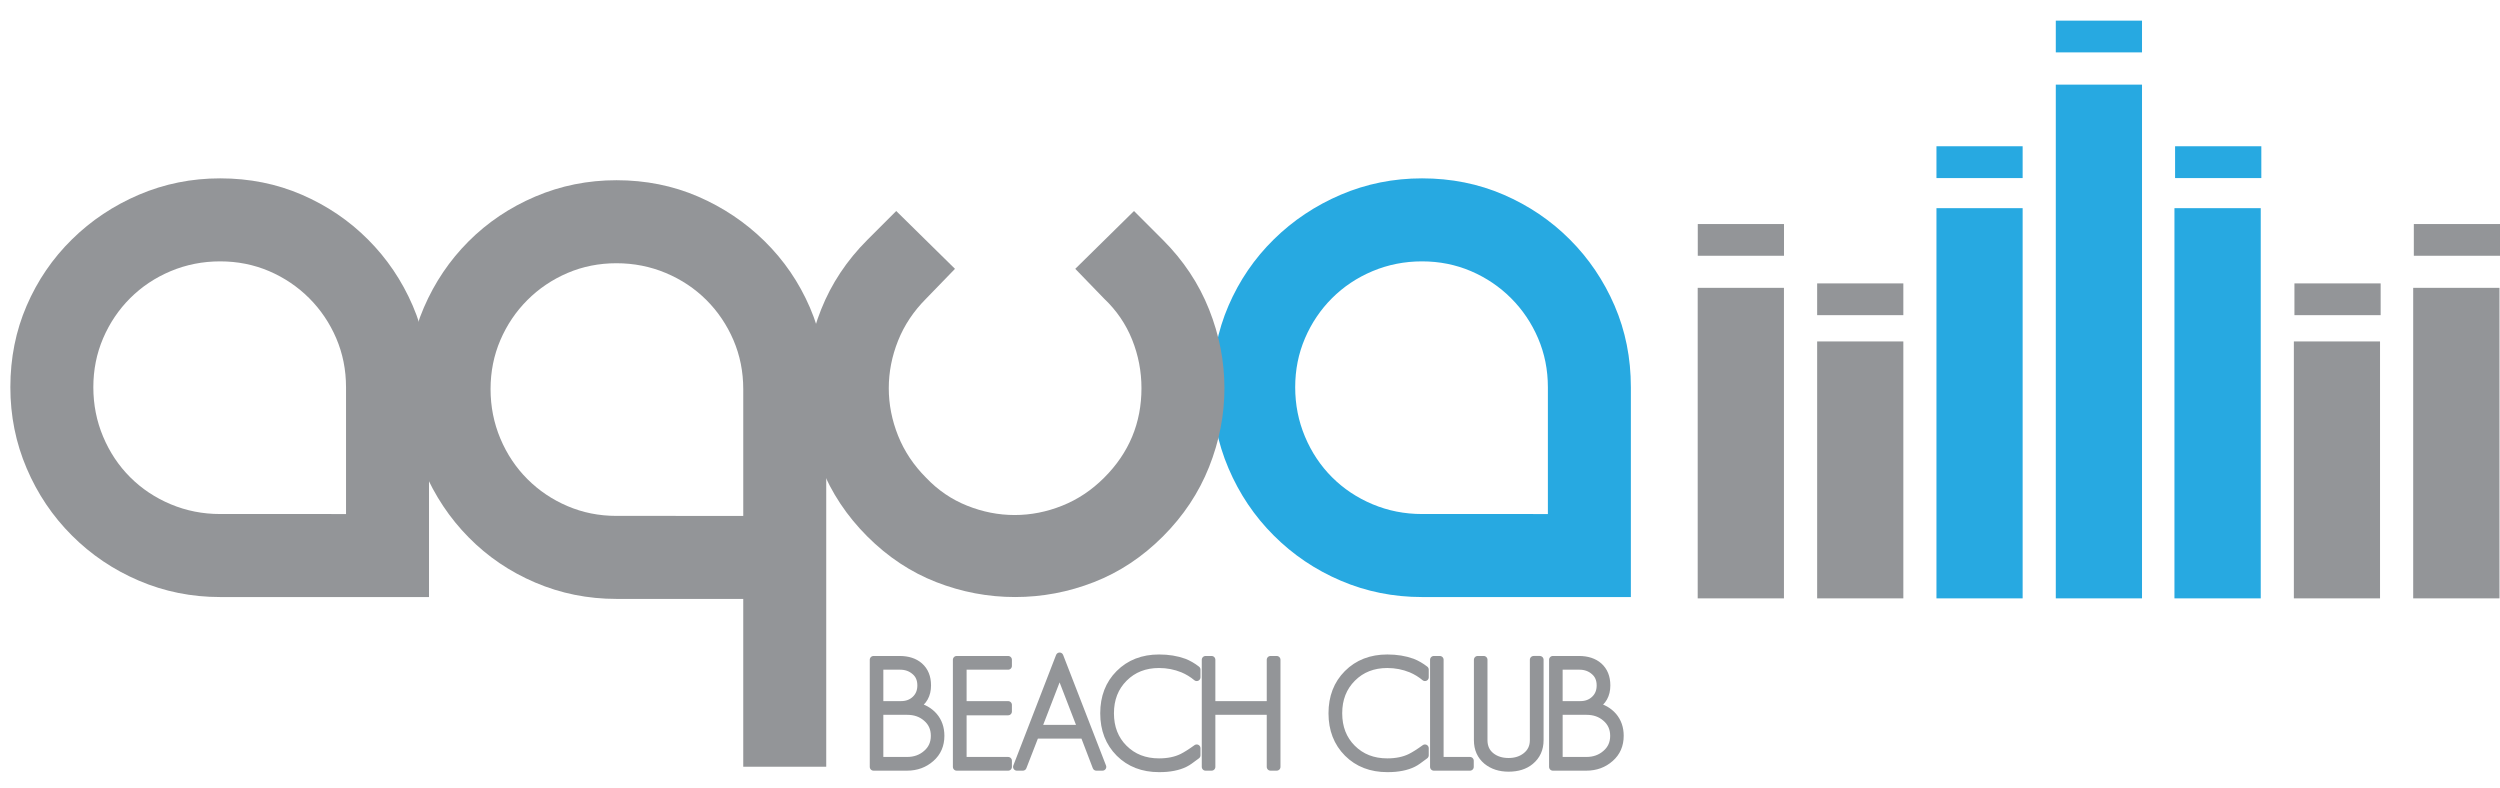
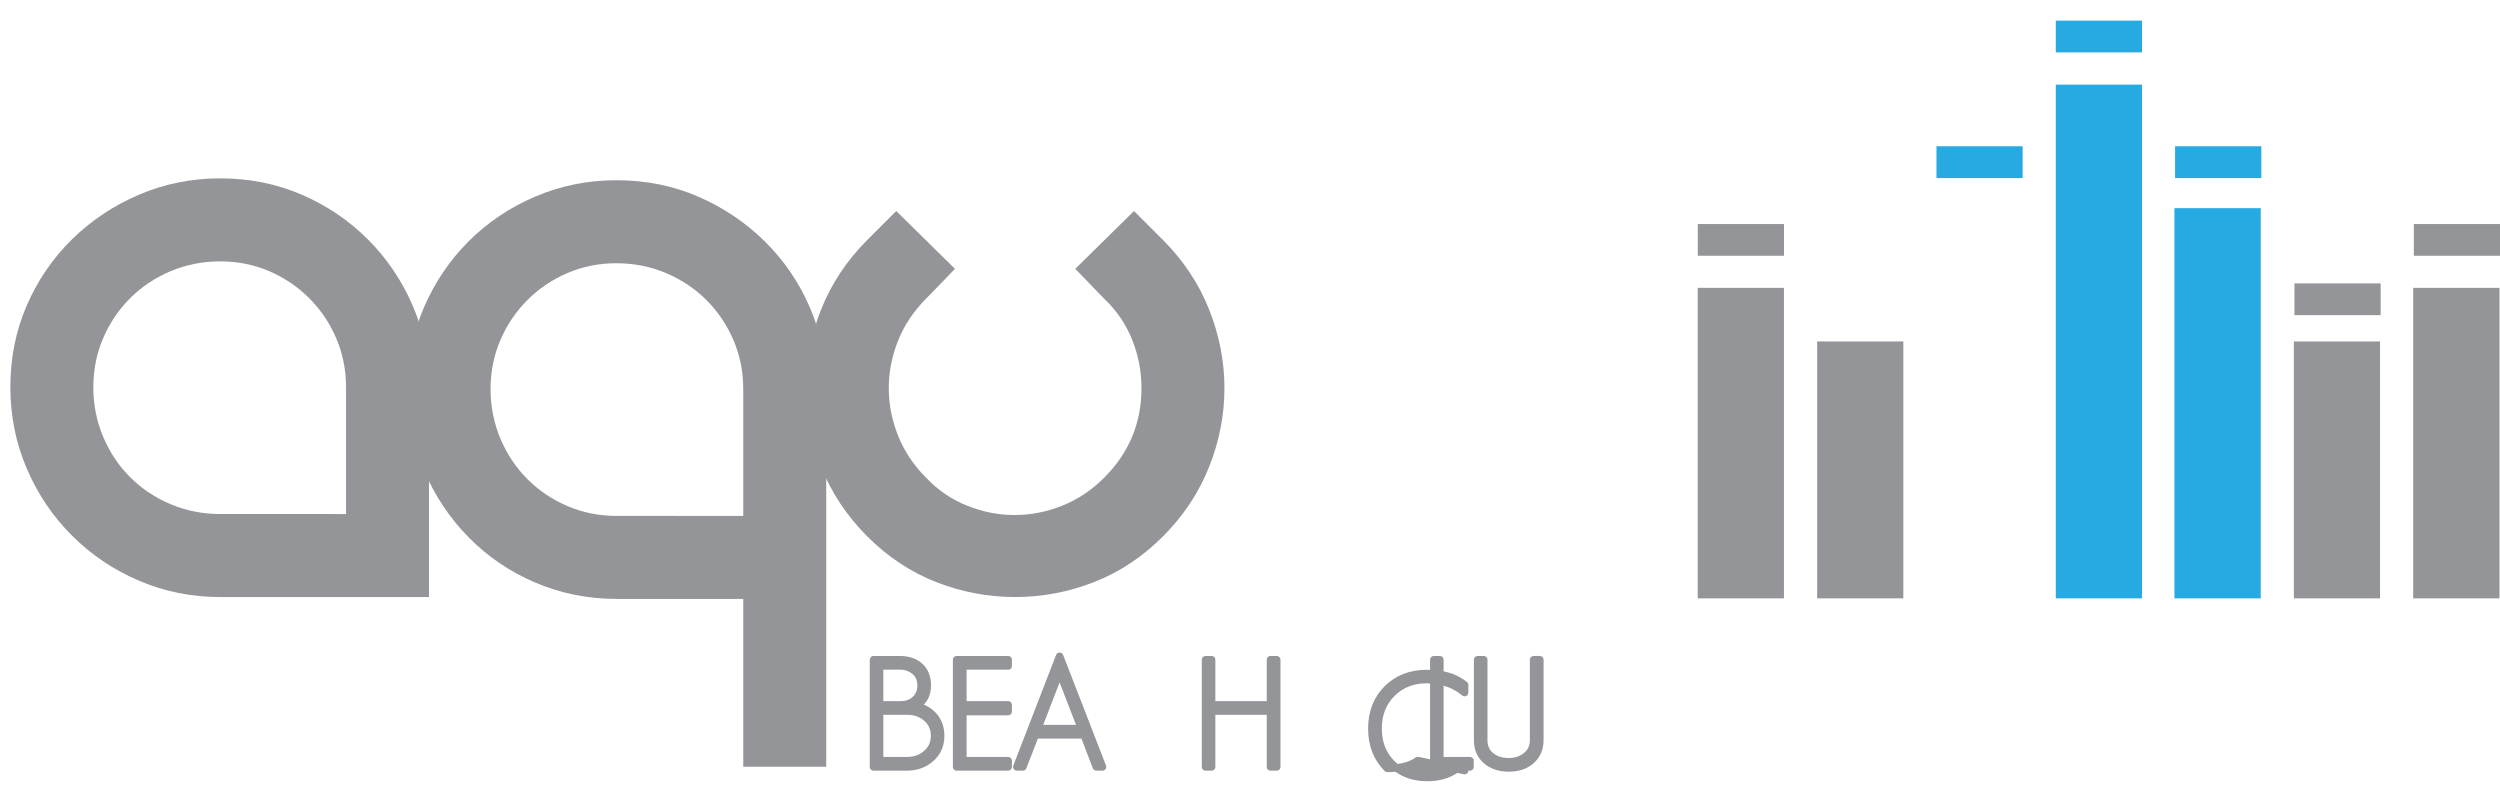
<svg xmlns="http://www.w3.org/2000/svg" version="1.1" id="Layer_1" x="0px" y="0px" width="661.261px" height="208.327px" viewBox="-2.739 -8.006 661.261 208.327" xml:space="preserve">
  <g>
    <g>
      <g>
        <path fill="#939598" d="M55.494,39.17c7.727,0,14.92,1.442,21.58,4.317c6.66,2.881,12.494,6.822,17.508,11.844     c5.015,5.014,8.962,10.85,11.843,17.508c2.875,6.66,4.312,13.854,4.312,21.58v55.496H55.494c-7.569,0-14.718-1.438-21.462-4.317     c-6.744-2.875-12.662-6.867-17.755-11.967c-5.099-5.088-9.085-11.006-11.96-17.756C1.437,109.136,0,101.983,0,94.419     c0-7.728,1.438-14.92,4.318-21.58c2.875-6.66,6.861-12.494,11.96-17.508c5.093-5.021,11.011-8.962,17.755-11.844     C40.776,40.613,47.925,39.17,55.494,39.17z M88.787,127.959v-33.54c0-4.6-0.864-8.917-2.588-12.948     c-1.73-4.026-4.111-7.562-7.154-10.606c-3.044-3.038-6.576-5.425-10.602-7.154c-4.032-1.718-8.351-2.583-12.949-2.583     c-4.61,0-8.968,0.865-13.072,2.583c-4.116,1.729-7.688,4.116-10.731,7.154c-3.043,3.043-5.424,6.58-7.153,10.606     c-1.724,4.031-2.589,8.352-2.589,12.948c0,4.604,0.865,8.97,2.589,13.072c1.729,4.108,4.11,7.688,7.153,10.729     c3.044,3.043,6.615,5.424,10.731,7.152c4.104,1.727,8.462,2.583,13.072,2.583L88.787,127.959L88.787,127.959z" />
        <path fill="#939598" d="M160.315,39.664c7.727,0,14.92,1.442,21.579,4.317c6.66,2.88,12.534,6.822,17.632,11.837     c5.093,5.021,9.085,10.854,11.96,17.515s4.318,13.854,4.318,21.58v99.892h-21.95v-44.396h-33.54     c-7.57,0-14.718-1.438-21.462-4.318c-6.744-2.875-12.618-6.866-17.632-11.966c-5.02-5.088-8.962-11.014-11.837-17.756     c-2.88-6.738-4.318-13.893-4.318-21.456c0-7.728,1.438-14.92,4.318-21.58c2.875-6.66,6.817-12.494,11.837-17.515     c5.015-5.015,10.888-8.957,17.632-11.837C145.597,41.107,152.745,39.664,160.315,39.664z M193.855,128.453v-33.54     c0-4.6-0.865-8.917-2.589-12.949c-1.729-4.025-4.11-7.562-7.154-10.606c-3.043-3.038-6.621-5.424-10.731-7.153     c-4.11-1.725-8.468-2.583-13.066-2.583c-4.61,0-8.923,0.858-12.949,2.583c-4.032,1.729-7.569,4.115-10.607,7.153     c-3.043,3.043-5.424,6.581-7.154,10.606c-1.724,4.032-2.588,8.352-2.588,12.949c0,4.604,0.864,8.962,2.588,13.071     c1.729,4.108,4.11,7.688,7.154,10.729c3.038,3.043,6.576,5.425,10.607,7.146c4.026,1.727,8.339,2.591,12.949,2.591     L193.855,128.453L193.855,128.453z" />
      </g>
      <g>
-         <path fill="#27A9E1" d="M373.39,39.17c7.728,0,14.918,1.442,21.577,4.317c6.658,2.881,12.494,6.822,17.511,11.844     c5.015,5.014,8.962,10.85,11.843,17.508c2.875,6.66,4.312,13.854,4.312,21.58v55.496H373.39c-7.569,0-14.722-1.438-21.466-4.317     c-6.741-2.875-12.659-6.867-17.754-11.967c-5.099-5.088-9.086-11.006-11.961-17.756c-2.88-6.738-4.315-13.893-4.315-21.456     c0-7.728,1.438-14.92,4.315-21.58c2.875-6.66,6.862-12.494,11.961-17.508c5.095-5.021,11.013-8.962,17.754-11.843     C358.67,40.613,365.819,39.17,373.39,39.17z M406.683,127.959v-33.54c0-4.6-0.864-8.917-2.591-12.948     c-1.729-4.026-4.107-7.562-7.152-10.606c-3.043-3.038-6.574-5.425-10.604-7.154c-4.03-1.718-8.35-2.583-12.946-2.583     c-4.61,0-8.972,0.865-13.073,2.583c-4.115,1.729-7.688,4.116-10.73,7.154c-3.043,3.043-5.424,6.58-7.151,10.606     c-1.726,4.031-2.59,8.352-2.59,12.948c0,4.604,0.864,8.97,2.59,13.072c1.729,4.108,4.108,7.688,7.151,10.729     s6.615,5.424,10.73,7.152c4.104,1.727,8.463,2.583,13.073,2.583L406.683,127.959L406.683,127.959z" />
-       </g>
+         </g>
      <g>
        <path fill="#939598" d="M226.671,133.89c-5.424-5.426-9.493-11.552-12.207-18.373c-2.712-6.828-4.069-13.771-4.069-20.846     c0-7.063,1.357-14.016,4.069-20.844c2.714-6.816,6.783-12.949,12.207-18.374l7.645-7.647l15.543,15.296l-7.648,7.896     c-3.284,3.291-5.756,6.984-7.399,11.097c-1.642,4.109-2.465,8.305-2.465,12.577c0,4.278,0.823,8.47,2.465,12.578     c1.646,4.108,4.115,7.812,7.399,11.097c3.127,3.291,6.744,5.762,10.854,7.4c4.108,1.646,8.299,2.473,12.578,2.473     c4.271,0,8.468-0.826,12.578-2.473c4.108-1.641,7.811-4.109,11.096-7.4c6.581-6.568,9.866-14.466,9.866-23.675     c0-4.438-0.82-8.715-2.465-12.824c-1.646-4.111-4.11-7.728-7.401-10.85l-7.645-7.896l15.538-15.296l7.645,7.647     c5.424,5.425,9.495,11.558,12.208,18.374c2.719,6.829,4.068,13.779,4.068,20.844c0,7.075-1.353,14.018-4.068,20.846     c-2.713,6.821-6.783,12.947-12.208,18.373c-5.425,5.424-11.506,9.455-18.25,12.084c-6.738,2.629-13.69,3.94-20.838,3.94     c-7.154,0-14.102-1.312-20.846-3.94C238.183,143.345,232.096,139.313,226.671,133.89z" />
      </g>
    </g>
    <g>
      <rect x="446.31" y="68.128" fill="#939598" width="22.812" height="82.138" />
      <rect x="446.33" y="51.254" fill="#939598" width="22.805" height="8.391" />
-       <rect x="477.906" y="66.955" fill="#939598" width="22.797" height="8.399" />
      <rect x="509.463" y="30.68" fill="#27A9E1" width="22.795" height="8.417" />
      <rect x="541.028" y="-2.546" fill="#27A9E1" width="22.803" height="8.396" />
      <rect x="572.58" y="30.68" fill="#27A9E1" width="22.812" height="8.417" />
      <rect x="604.149" y="66.955" fill="#939598" width="22.805" height="8.399" />
      <rect x="635.729" y="51.254" fill="#939598" width="22.793" height="8.391" />
      <rect x="477.906" y="82.307" fill="#939598" width="22.797" height="67.958" />
-       <rect x="509.463" y="47.054" fill="#27A9E1" width="22.795" height="103.21" />
      <rect x="635.562" y="68.128" fill="#939598" width="22.825" height="82.138" />
      <rect x="603.998" y="82.307" fill="#939598" width="22.791" height="67.958" />
      <rect x="572.412" y="47.054" fill="#27A9E1" width="22.826" height="103.21" />
      <rect x="541.028" y="14.378" fill="#27A9E1" width="22.803" height="135.886" />
    </g>
    <g>
      <g>
        <path fill="#939598" stroke="#939598" stroke-width="2" stroke-linecap="round" stroke-linejoin="round" stroke-miterlimit="10" d="     M243.478,192.535c-1.718,1.525-3.821,2.303-6.311,2.303h-8.85v-28.335h6.904c2.193,0,3.939,0.572,5.237,1.707     c1.375,1.213,2.064,2.908,2.064,5.076c0,2.491-1.021,4.312-3.055,5.479c1.98,0.394,3.582,1.291,4.801,2.693     c1.188,1.403,1.786,3.122,1.786,5.155C246.059,189.054,245.199,191.031,243.478,192.535z M239.312,169.558     c-1.084-0.955-2.406-1.428-3.968-1.428h-5.438v10.311h5.677c1.533,0,2.804-0.471,3.809-1.426s1.511-2.188,1.511-3.729     C240.9,171.702,240.37,170.456,239.312,169.558z M242.287,181.821c-1.348-1.168-3.04-1.752-5.079-1.752h-7.302v13.141h7.302     c2.013,0,3.718-0.605,5.119-1.83c1.429-1.213,2.146-2.797,2.146-4.762C244.472,184.642,243.741,183.034,242.287,181.821z" />
        <path fill="#939598" stroke="#939598" stroke-width="2" stroke-linecap="round" stroke-linejoin="round" stroke-miterlimit="10" d="     M250.304,194.838v-28.335h13.612v1.628h-11.984v10.311h11.984v1.752h-11.984v13.019h11.984v1.629L250.304,194.838     L250.304,194.838z" />
      </g>
      <g>
        <path fill="#939598" stroke="#939598" stroke-width="2" stroke-linecap="round" stroke-linejoin="round" stroke-miterlimit="10" d="     M287.249,194.838l-3.251-8.488h-12.896l-3.296,8.488h-1.584l11.31-29.245l11.343,29.245H287.249z M277.529,169.715l-5.795,15.004     h11.59L277.529,169.715z" />
-         <path fill="#939598" stroke="#939598" stroke-width="2" stroke-linecap="round" stroke-linejoin="round" stroke-miterlimit="10" d="     M311.895,193.164c-1.481,1.09-3.491,1.752-6.029,1.986c-0.292,0.021-0.612,0.047-0.955,0.058     c-0.348,0.013-0.702,0.021-1.072,0.021c-4.283,0-7.775-1.349-10.479-4.043c-2.723-2.729-4.082-6.23-4.082-10.521     c0-4.278,1.348-7.771,4.043-10.468c2.729-2.729,6.233-4.09,10.518-4.09c2.435,0,4.627,0.351,6.587,1.066     c1.162,0.449,2.291,1.102,3.369,1.942v2.021c-1.104-0.923-2.323-1.662-3.647-2.226c-2.012-0.817-4.11-1.226-6.309-1.226     c-3.757,0-6.854,1.213-9.288,3.648c-2.431,2.438-3.647,5.537-3.647,9.322c0,3.783,1.207,6.884,3.61,9.285     c2.437,2.438,5.542,3.649,9.325,3.649c2.354,0,4.408-0.415,6.148-1.271c1.005-0.506,2.279-1.303,3.808-2.413v1.862     L311.895,193.164z" />
      </g>
      <g>
        <path fill="#939598" stroke="#939598" stroke-width="2" stroke-linecap="round" stroke-linejoin="round" stroke-miterlimit="10" d="     M333.322,194.838v-14.77h-15.594v14.77h-1.59v-28.335h1.59v11.938h15.594v-11.938h1.629v28.335H333.322z" />
      </g>
      <g>
-         <path fill="#939598" stroke="#939598" stroke-width="2" stroke-linecap="round" stroke-linejoin="round" stroke-miterlimit="10" d="     M372.271,193.164c-1.482,1.09-3.492,1.752-6.029,1.986c-0.293,0.021-0.613,0.047-0.955,0.058     c-0.348,0.013-0.703,0.021-1.072,0.021c-4.284,0-7.775-1.349-10.479-4.043c-2.726-2.729-4.082-6.23-4.082-10.521     c0-4.278,1.348-7.771,4.043-10.468c2.729-2.729,6.231-4.09,10.518-4.09c2.434,0,4.628,0.351,6.587,1.066     c1.161,0.449,2.293,1.102,3.368,1.942v2.021c-1.104-0.923-2.323-1.662-3.646-2.226c-2.013-0.817-4.111-1.226-6.309-1.226     c-3.758,0-6.854,1.213-9.286,3.648c-2.435,2.438-3.649,5.537-3.649,9.322c0,3.783,1.207,6.884,3.61,9.285     c2.437,2.438,5.541,3.649,9.325,3.649c2.354,0,4.408-0.415,6.148-1.271c1.006-0.506,2.278-1.303,3.807-2.413v1.862     L372.271,193.164z" />
+         <path fill="#939598" stroke="#939598" stroke-width="2" stroke-linecap="round" stroke-linejoin="round" stroke-miterlimit="10" d="     M372.271,193.164c-1.482,1.09-3.492,1.752-6.029,1.986c-0.293,0.021-0.613,0.047-0.955,0.058     c-0.348,0.013-0.703,0.021-1.072,0.021c-2.726-2.729-4.082-6.23-4.082-10.521     c0-4.278,1.348-7.771,4.043-10.468c2.729-2.729,6.231-4.09,10.518-4.09c2.434,0,4.628,0.351,6.587,1.066     c1.161,0.449,2.293,1.102,3.368,1.942v2.021c-1.104-0.923-2.323-1.662-3.646-2.226c-2.013-0.817-4.111-1.226-6.309-1.226     c-3.758,0-6.854,1.213-9.286,3.648c-2.435,2.438-3.649,5.537-3.649,9.322c0,3.783,1.207,6.884,3.61,9.285     c2.437,2.438,5.541,3.649,9.325,3.649c2.354,0,4.408-0.415,6.148-1.271c1.006-0.506,2.278-1.303,3.807-2.413v1.862     L372.271,193.164z" />
        <path fill="#939598" stroke="#939598" stroke-width="2" stroke-linecap="round" stroke-linejoin="round" stroke-miterlimit="10" d="     M376.517,194.838v-28.335h1.584v26.706h7.974v1.629H376.517z" />
      </g>
      <g>
        <path fill="#939598" stroke="#939598" stroke-width="2" stroke-linecap="round" stroke-linejoin="round" stroke-miterlimit="10" d="     M402.049,193.288c-1.454,1.213-3.375,1.817-5.756,1.817c-2.303,0-4.217-0.616-5.75-1.862c-1.617-1.349-2.426-3.167-2.426-5.472     v-21.271h1.588v21.271c0,1.818,0.664,3.258,1.982,4.278c1.219,0.954,2.752,1.438,4.604,1.438c1.83,0,3.357-0.492,4.605-1.471     c1.348-1.058,2.02-2.473,2.02-4.246V166.5h1.629v21.271C404.547,190.076,403.717,191.906,402.049,193.288z" />
-         <path fill="#939598" stroke="#939598" stroke-width="2" stroke-linecap="round" stroke-linejoin="round" stroke-miterlimit="10" d="     M423.156,192.535c-1.719,1.525-3.818,2.303-6.308,2.303h-8.851v-28.335h6.9c2.2,0,3.939,0.572,5.243,1.707     c1.371,1.213,2.062,2.908,2.062,5.076c0,2.491-1.017,4.312-3.055,5.479c1.98,0.394,3.584,1.291,4.803,2.693     c1.188,1.403,1.785,3.122,1.785,5.155C425.74,189.054,424.881,191.031,423.156,192.535z M418.99,169.558     c-1.078-0.955-2.404-1.428-3.965-1.428h-5.438v10.311h5.675c1.536,0,2.808-0.471,3.808-1.426c1.01-0.955,1.516-2.188,1.516-3.729     C420.584,171.702,420.051,170.456,418.99,169.558z M421.967,181.821c-1.35-1.168-3.038-1.752-5.075-1.752h-7.302v13.141h7.302     c2.011,0,3.718-0.605,5.121-1.83c1.427-1.213,2.146-2.797,2.146-4.762C424.156,184.642,423.426,183.034,421.967,181.821z" />
      </g>
    </g>
  </g>
</svg>